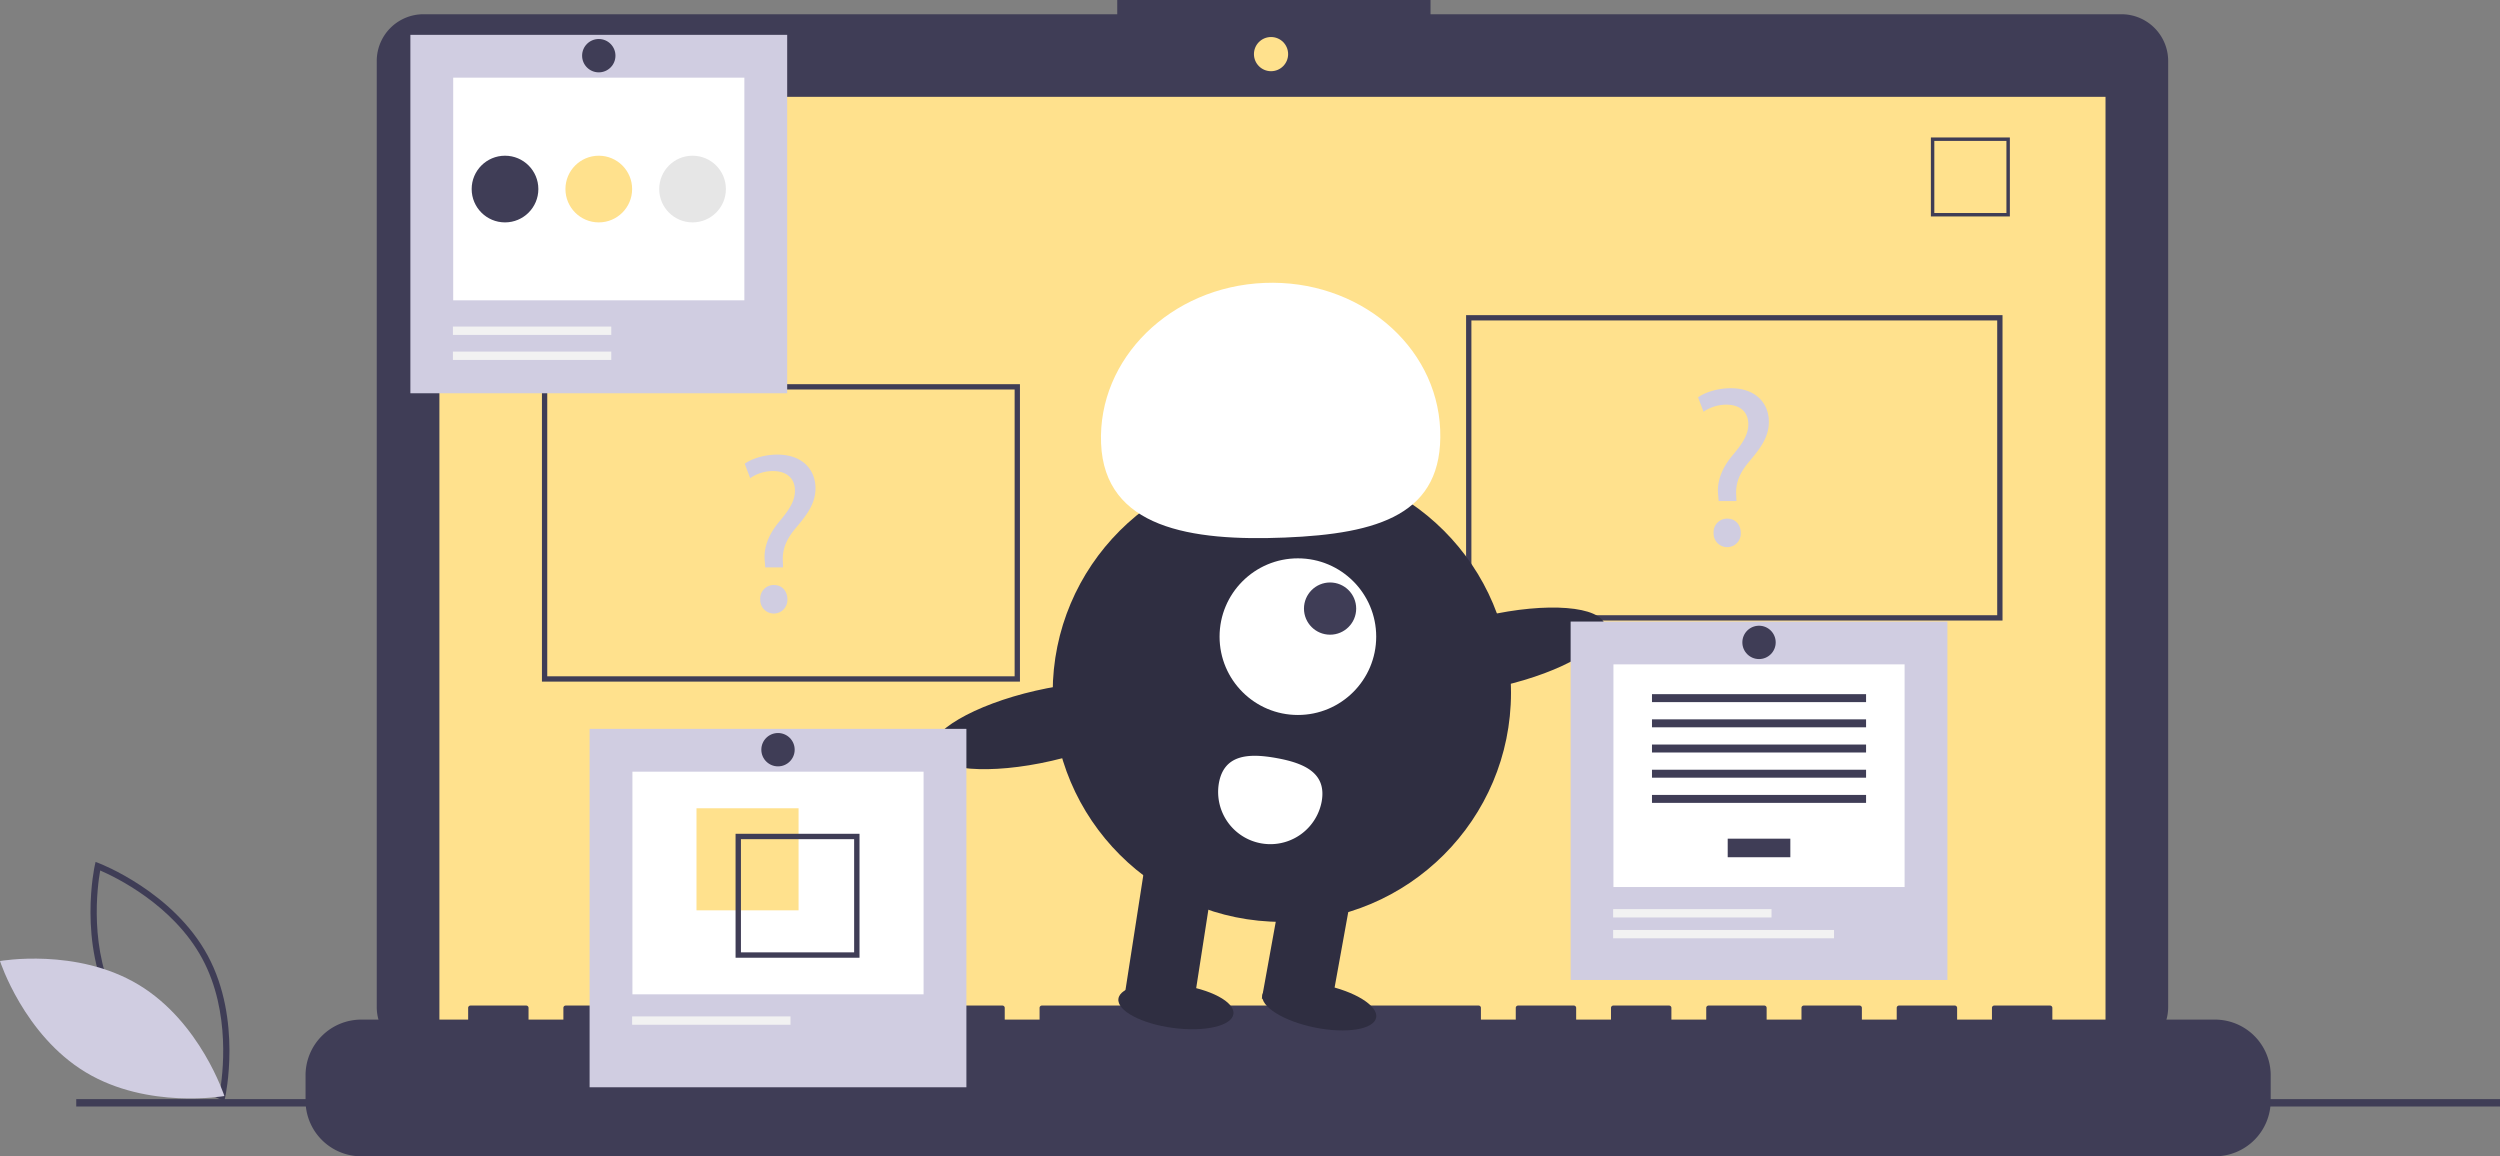
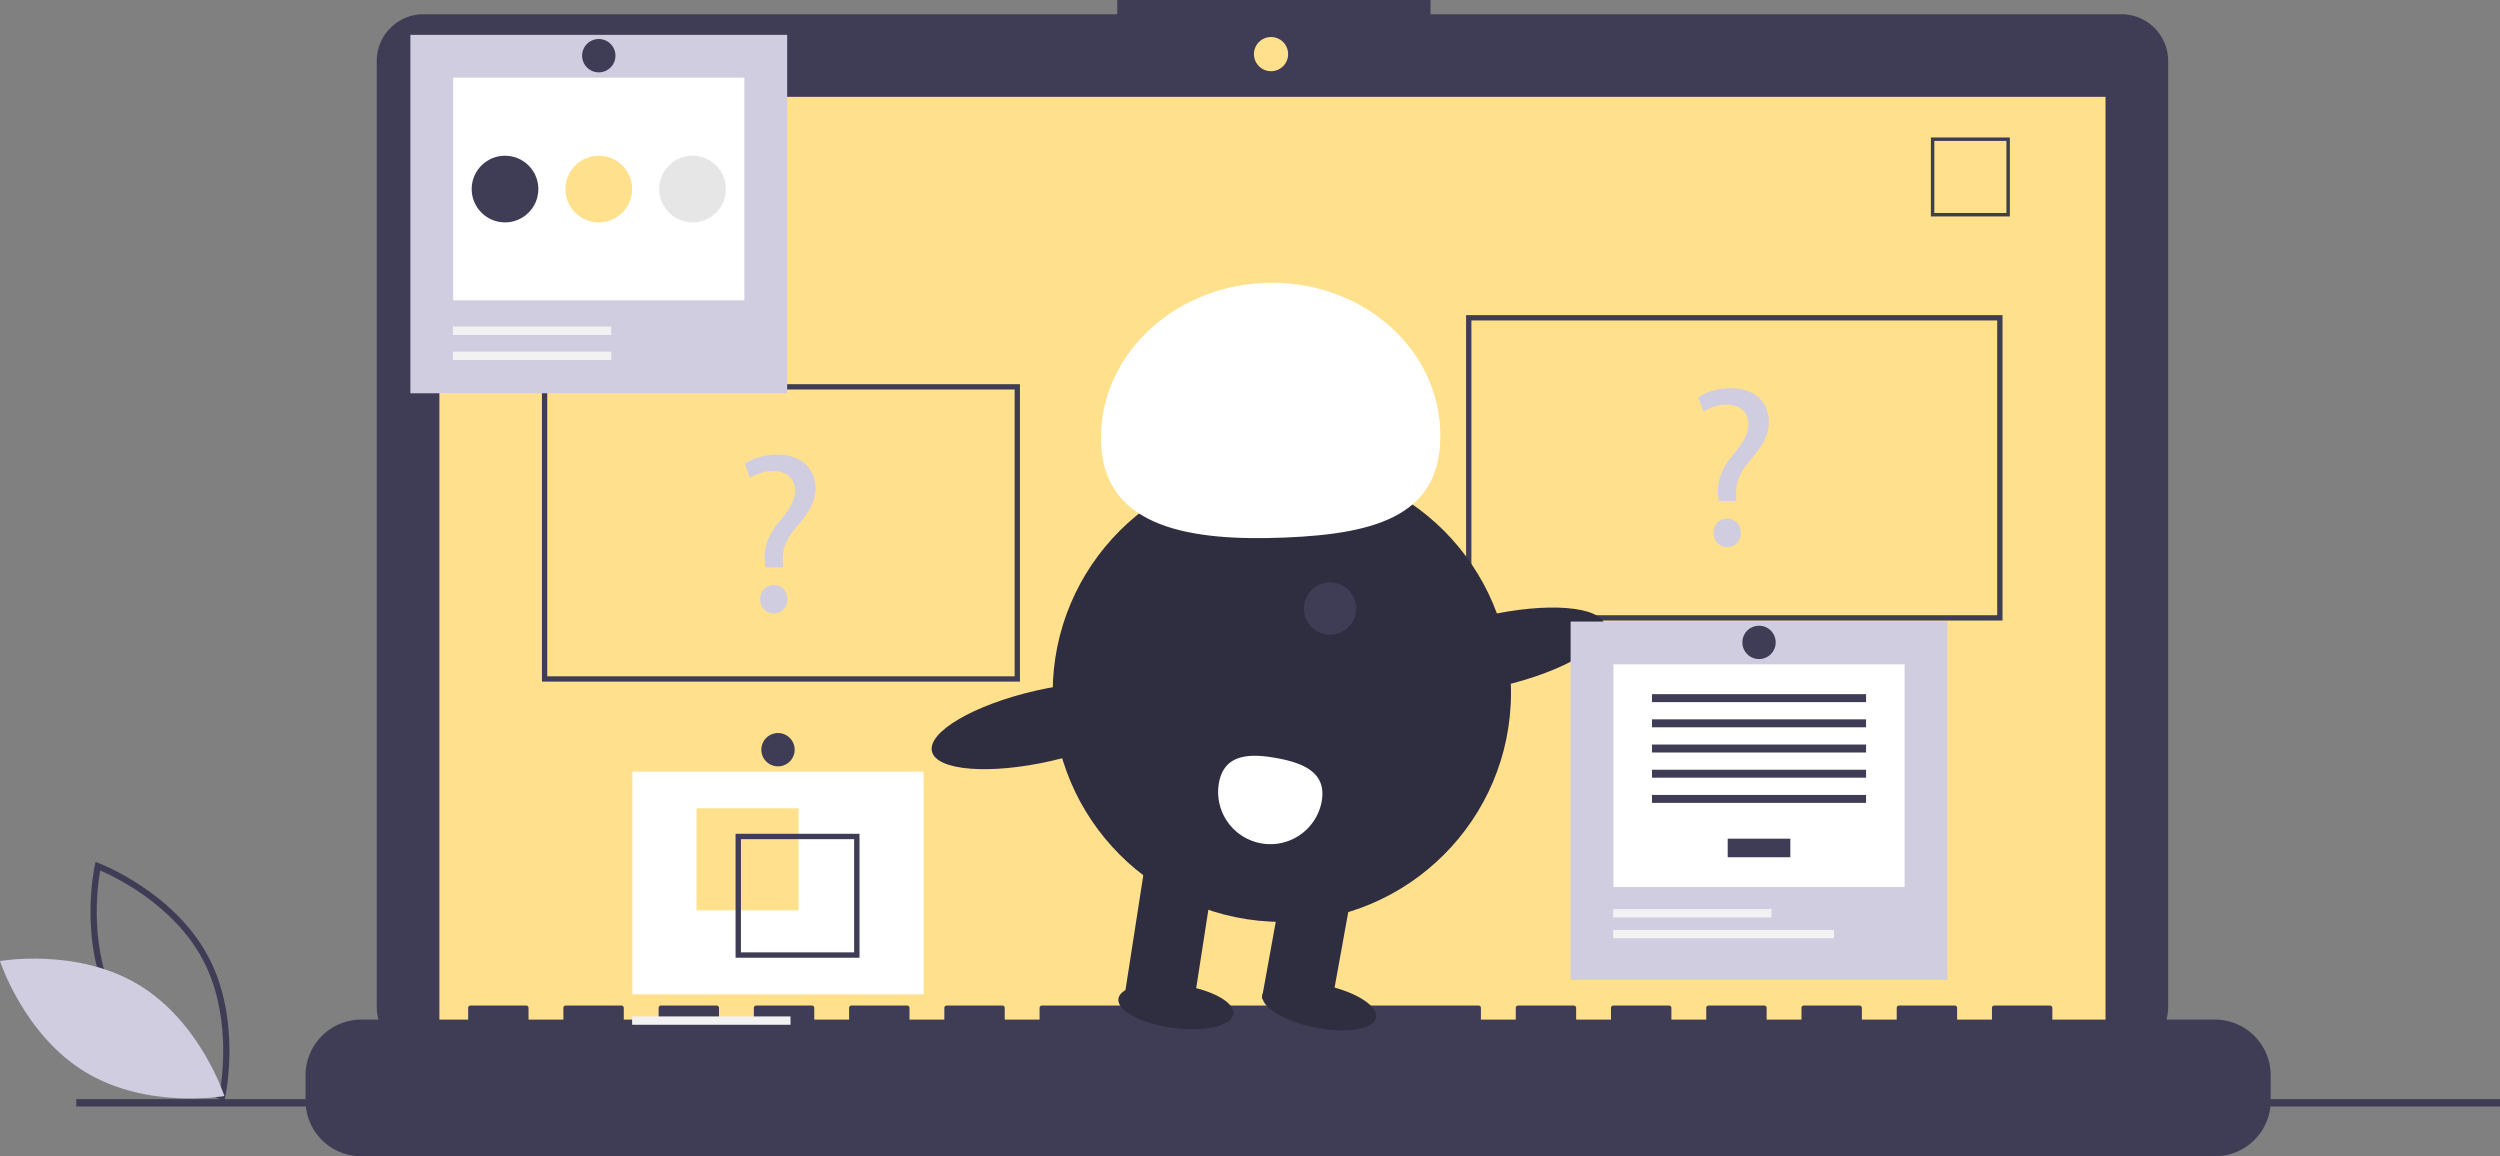
<svg xmlns="http://www.w3.org/2000/svg" id="e18ebc6e-17e0-463f-bef8-5e03a9b69a2f" data-name="Layer 1" width="941.404" height="435.42" viewBox="0 0 941.404 435.42">
  <rect x="0" y="0" width="941.404" height="435.42" fill="#808080" stroke="none" />
  <title>online_test</title>
  <path d="M213.791,646.813l-1.267-.475c-.278-.105-27.993-10.723-40.975-34.799-12.983-24.077-6.626-53.067-6.56-53.356l.299-1.32,1.267.475c.278.105,27.992,10.723,40.975,34.799,12.983,24.077,6.626,53.067,6.56,53.356Zm-40.163-36.395c10.976,20.357,32.877,30.791,38.426,33.174,1.055-5.947,4.364-29.997-6.603-50.334-10.965-20.335-32.874-30.786-38.426-33.174C165.97,566.035,162.662,590.082,173.628,610.418Z" transform="translate(-129.298 -232.29)" fill="#3f3d56" />
  <path d="M181.471,603.093c23.331,14.037,32.317,41.918,32.317,41.918s-28.842,5.123-52.173-8.914-32.317-41.918-32.317-41.918S158.14,589.057,181.471,603.093Z" transform="translate(-129.298 -232.29)" fill="#d0cde1" />
  <path d="M928.148,237.652H667.979v-5.362h-117.971v5.362H288.766a17.599,17.599,0,0,0-17.599,17.599V611.503a17.599,17.599,0,0,0,17.599,17.599H928.148A17.599,17.599,0,0,0,945.747,611.503V255.251A17.599,17.599,0,0,0,928.148,237.652Z" transform="translate(-129.298 -232.29)" fill="#3f3d56" />
  <rect x="165.464" y="36.464" width="627.391" height="353.913" fill="#ffe18d" />
  <circle cx="478.623" cy="20.377" r="6.435" fill="#ffe18d" />
  <path d="M886.136,313.797h-29.74V284.057h29.74Zm-28.447-1.293h27.154V285.35H857.689Z" transform="translate(-129.298 -232.29)" fill="#3f3d56" />
  <path d="M963.363,616.232H902.133v-4.412a.875.875,0,0,0-.875-.875H880.266a.875.875,0,0,0-.875.875v4.412H866.271v-4.412a.875.875,0,0,0-.875-.875H844.403a.875.875,0,0,0-.875.875v4.412H830.408v-4.412a.875.875,0,0,0-.875-.875H808.54a.875.875,0,0,0-.875.875v4.412H794.545v-4.412a.875.875,0,0,0-.875-.875H772.677a.875.875,0,0,0-.875.875v4.412H758.682v-4.412a.875.875,0,0,0-.875-.875h-20.993a.875.875,0,0,0-.875.875v4.412H722.819v-4.412a.875.875,0,0,0-.875-.875H700.951a.875.875,0,0,0-.875.875v4.412H686.956v-4.412a.875.875,0,0,0-.875-.875H521.637a.875.875,0,0,0-.875.875v4.412H507.642v-4.412a.875.875,0,0,0-.875-.875H485.774a.875.875,0,0,0-.875.875v4.412H471.779v-4.412a.875.875,0,0,0-.875-.875H449.911a.875.875,0,0,0-.875.875v4.412H435.916v-4.412a.875.875,0,0,0-.875-.875H414.048a.875.875,0,0,0-.875.875v4.412H400.053v-4.412a.875.875,0,0,0-.875-.875H378.185a.875.875,0,0,0-.875.875v4.412H364.19v-4.412a.875.875,0,0,0-.875-.875H342.323a.875.875,0,0,0-.875.875v4.412H328.327v-4.412a.875.875,0,0,0-.875-.875h-20.993a.875.875,0,0,0-.875.875v4.412h-40.236a20.993,20.993,0,0,0-20.993,20.993v9.492a20.993,20.993,0,0,0,20.993,20.993H963.363a20.993,20.993,0,0,0,20.993-20.993v-9.492A20.993,20.993,0,0,0,963.363,616.232Z" transform="translate(-129.298 -232.29)" fill="#3f3d56" />
  <rect x="28.711" y="413.883" width="912.693" height="2.785" fill="#3f3d56" />
  <path d="M883.37,465.961h-202v-115h202Zm-200-2h198v-111h-198Z" transform="translate(-129.298 -232.29)" fill="#3f3d56" />
  <path d="M513.37,488.961h-180v-112h180Zm-178-2h176v-108h-176Z" transform="translate(-129.298 -232.29)" fill="#3f3d56" />
  <path d="M417.464,445.961l-.172-2.236c-.516-4.644,1.032-9.718,5.332-14.877,3.87-4.559,6.02-7.912,6.02-11.782,0-4.386-2.752-7.31-8.17-7.396a15.28,15.28,0,0,0-8.686,2.666l-2.064-5.418c2.838-2.064,7.74-3.44,12.298-3.44,9.89,0,14.362,6.106,14.362,12.642,0,5.849-3.268,10.062-7.396,14.964-3.784,4.472-5.16,8.256-4.902,12.642l.086,2.236Zm-1.892,12.04a5.084,5.084,0,0,1,5.16-5.418c3.01,0,5.074,2.235,5.074,5.418a5.121,5.121,0,1,1-10.234,0Z" transform="translate(-129.298 -232.29)" fill="#d0cde1" />
  <path d="M776.464,420.961l-.172-2.236c-.516-4.644,1.032-9.718,5.332-14.877,3.87-4.559,6.02-7.912,6.02-11.782,0-4.386-2.752-7.31-8.17-7.396a15.28,15.28,0,0,0-8.686,2.666l-2.064-5.418c2.838-2.064,7.74-3.44,12.298-3.44,9.89,0,14.362,6.106,14.362,12.642,0,5.849-3.268,10.062-7.396,14.964-3.784,4.472-5.16,8.256-4.902,12.642l.086,2.236Zm-1.892,12.04a5.084,5.084,0,0,1,5.16-5.418c3.01,0,5.074,2.235,5.074,5.418a5.121,5.121,0,1,1-10.234,0Z" transform="translate(-129.298 -232.29)" fill="#d0cde1" />
  <circle cx="482.693" cy="260.849" r="86.292" fill="#2f2e41" />
  <polygon points="449.365 379.018 423.568 374.348 431.935 320.484 457.731 325.154 449.365 379.018" fill="#2f2e41" />
  <rect x="608.432" y="564.073" width="26.215" height="46.969" transform="translate(-14.694 -333.61) rotate(10.261)" fill="#2f2e41" />
  <ellipse cx="626.082" cy="611.196" rx="8.192" ry="21.846" transform="translate(-226.215 871.665) rotate(-78.587)" fill="#2f2e41" />
  <ellipse cx="572.111" cy="611.257" rx="8.192" ry="21.846" transform="translate(-238.284 865.848) rotate(-82.454)" fill="#2f2e41" />
-   <circle cx="488.734" cy="239.741" r="29.492" fill="#fff" />
  <circle cx="500.856" cy="229.17" r="9.831" fill="#3f3d56" />
  <path d="M543.919,399.262c-1.298-31.947,26.236-59.006,61.498-60.438s64.899,23.304,66.197,55.251-23.214,39.205-58.476,40.638S545.216,431.209,543.919,399.262Z" transform="translate(-129.298 -232.29)" fill="#fff" />
  <ellipse cx="691.67" cy="477.418" rx="43.146" ry="13.545" transform="translate(-218.479 -65.687) rotate(-12.91)" fill="#2f2e41" />
  <ellipse cx="522.282" cy="505.587" rx="43.146" ry="13.545" transform="translate(-229.055 -102.82) rotate(-12.91)" fill="#2f2e41" />
  <path d="M588.291,527.145A19.662,19.662,0,0,0,626.985,534.15c1.934-10.685-6.327-14.466-17.012-16.4S590.225,516.46,588.291,527.145Z" transform="translate(-129.298 -232.29)" fill="#fff" />
  <rect x="154.535" y="13.122" width="141.887" height="134.967" fill="#d0cde1" />
  <rect x="170.658" y="29.246" width="109.64" height="83.842" fill="#fff" />
  <rect x="170.55" y="122.979" width="59.637" height="3.139" fill="#f2f2f2" />
  <rect x="170.55" y="132.396" width="59.637" height="3.139" fill="#f2f2f2" />
  <circle cx="190.167" cy="71.19" r="12.555" fill="#3f3d56" />
  <circle cx="225.478" cy="71.19" r="12.555" fill="#ffe18d" />
  <circle cx="260.789" cy="71.19" r="12.555" fill="#e6e6e6" />
  <circle cx="225.478" cy="20.969" r="6.278" fill="#3f3d56" />
-   <rect x="222.022" y="274.459" width="141.887" height="134.967" fill="#d0cde1" />
  <rect x="238.146" y="290.582" width="109.64" height="83.842" fill="#fff" />
  <rect x="262.272" y="304.361" width="38.437" height="38.437" fill="#ffe18d" />
  <path d="M406.284,546.262V592.936h46.674V546.262Zm44.649,44.649H408.308V548.287H450.933Z" transform="translate(-129.298 -232.29)" fill="#3f3d56" />
  <rect x="238.037" y="382.747" width="59.637" height="3.139" fill="#f2f2f2" />
  <circle cx="292.966" cy="282.306" r="6.278" fill="#3f3d56" />
  <rect x="591.437" y="234.053" width="141.887" height="134.967" fill="#d0cde1" />
  <rect x="607.56" y="250.176" width="109.64" height="83.842" fill="#fff" />
  <rect x="650.587" y="315.812" width="23.587" height="6.99" fill="#3f3d56" />
  <rect x="622.072" y="261.393" width="80.617" height="2.996" fill="#3f3d56" />
  <rect x="622.072" y="270.879" width="80.617" height="2.996" fill="#3f3d56" />
  <rect x="622.072" y="280.365" width="80.617" height="2.996" fill="#3f3d56" />
  <rect x="622.072" y="289.851" width="80.617" height="2.996" fill="#3f3d56" />
  <rect x="622.072" y="299.337" width="80.617" height="2.996" fill="#3f3d56" />
  <rect x="607.451" y="342.341" width="59.637" height="3.139" fill="#f2f2f2" />
  <rect x="607.451" y="350.187" width="83.178" height="3.139" fill="#f2f2f2" />
  <circle cx="662.38" cy="241.9" r="6.278" fill="#3f3d56" />
</svg>